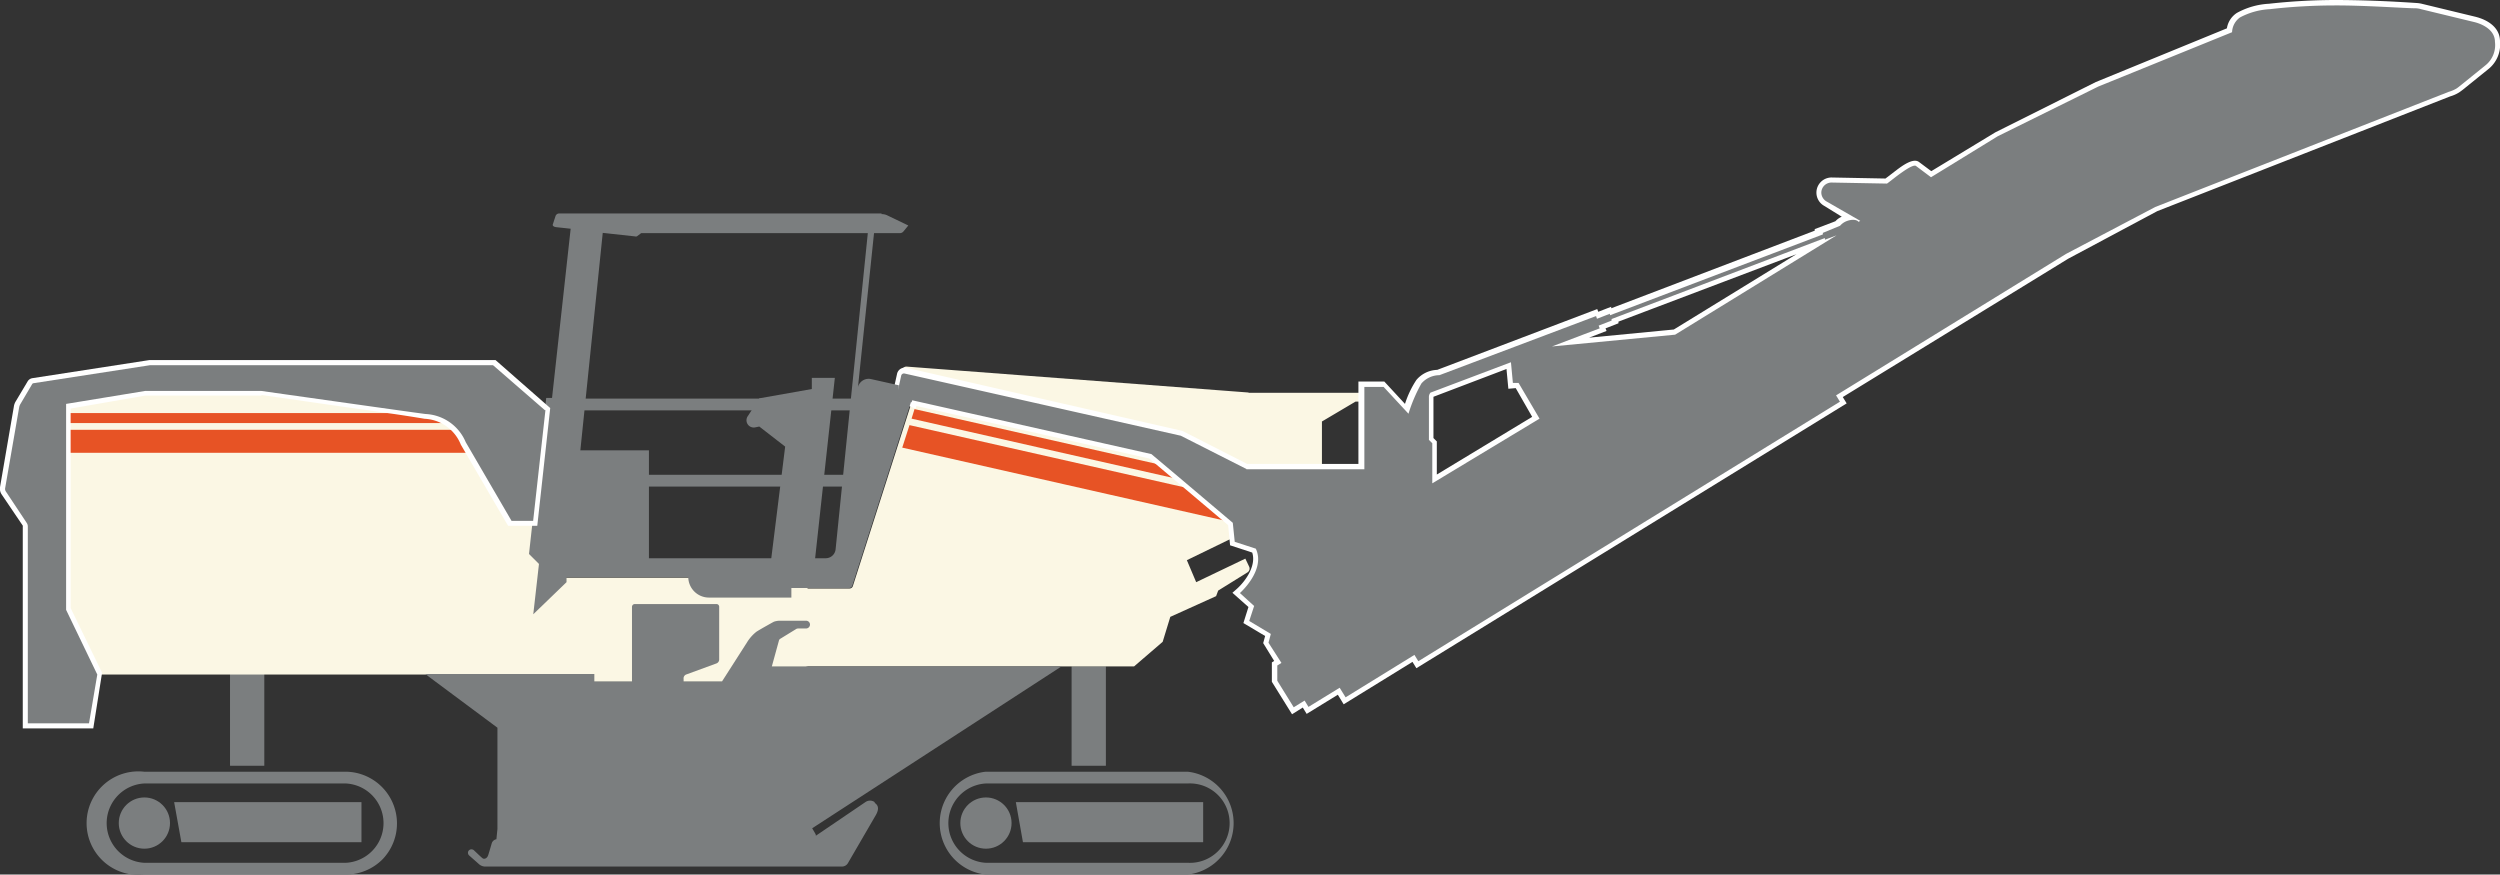
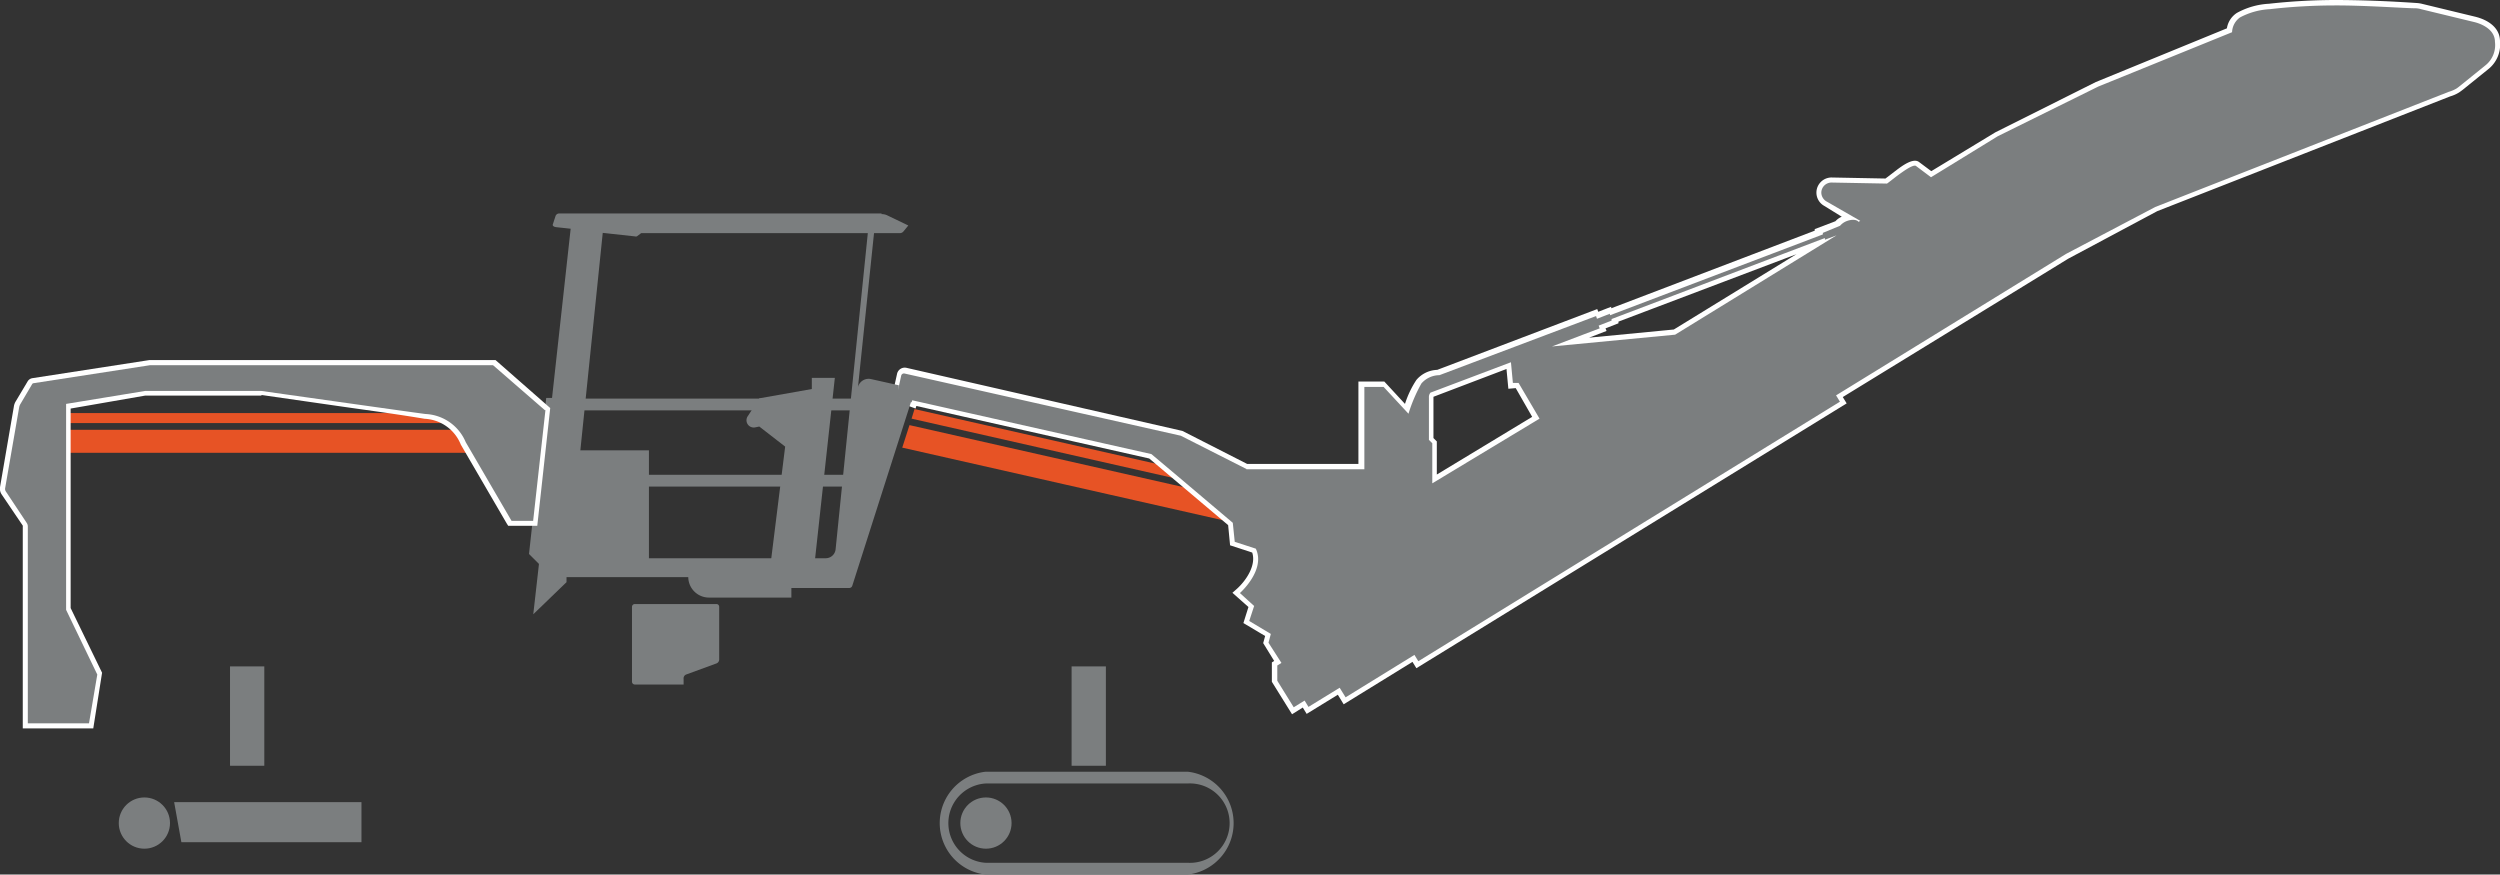
<svg xmlns="http://www.w3.org/2000/svg" viewBox="0 0 193.24 67.6">
  <rect x="0" y="0" width="193.24" height="67.6" fill="#333333" stroke="none" />
  <defs>
    <style>.cls-1,.cls-4{fill:#7b7e7f;}.cls-2{fill:#fbf7e4;}.cls-2,.cls-4,.cls-6{fill-rule:evenodd;}.cls-3{fill:none;}.cls-5{fill:#e75325;}.cls-6{fill:#fff;}</style>
  </defs>
  <title>Milling</title>
  <g id="Layer_2" data-name="Layer 2">
    <g id="Layer_1-2" data-name="Layer 1">
      <g id="Ebene_1">
        <g id="_2096134215232" data-name=" 2096134215232">
          <path class="cls-1" d="M50.16,43.21v-8.4H44.78l-.87,8.4Zm9.45,0H63l1.53-14H62.75v.86l-4.06.72-.87,1.35a.56.56,0,0,0,.52.9l.35-.07,2,1.55Z" />
          <rect class="cls-1" x="82.83" y="51.51" width="2.65" height="7.68" />
          <path class="cls-1" d="M76.19,66.69H91.8a3.07,3.07,0,1,0,0-6.13H76.2a3.07,3.07,0,0,0,0,6.13Zm15.61.91H76.19a4,4,0,0,1,0-7.95H91.8a4,4,0,0,1,0,7.95Z" />
          <circle class="cls-1" cx="76.21" cy="63.62" r="1.98" />
-           <polygon class="cls-1" points="93 65.1 79.07 65.1 78.52 62 93 62 93 65.1" />
          <rect class="cls-1" x="17.78" y="51.51" width="2.65" height="7.68" />
-           <path class="cls-1" d="M11.14,66.69H26.75a3.07,3.07,0,0,0,0-6.13H11.14a3.07,3.07,0,0,0,0,6.13Zm15.61.91H11.14a4,4,0,1,1,0-7.95H26.75a4,4,0,0,1,2.81,6.78A4,4,0,0,1,26.75,67.6Z" />
          <circle class="cls-1" cx="11.16" cy="63.62" r="1.98" />
          <polygon class="cls-1" points="27.94 65.1 14.02 65.1 13.46 62 27.94 62 27.94 65.1" />
-           <path class="cls-2" d="M7.51,52.14h37.2v.57H57.46l5-1.2h25.2l2.21-1.9.59-1.93L94,46.08l.16-.43,2.27-1.41a.35.35,0,0,0,.13-.43l-.3-.63L92.46,45l-.72-1.7,3.66-1.78-.12-1.12L89,35.1,70.5,31,65.92,45.31a.27.27,0,0,1-.25.18H62.42v-.84H41.67l.95-4.39H39.49L36,34.19A3.55,3.55,0,0,0,32.88,32c-4.19-.68-8.45-1.23-12.65-1.84h-9l-6.1,1v15.9l2.41,5Zm89-21.8-26.38-2h0a.36.36,0,0,0-.41.27l-.09.39h.24L91.27,33.7l5.07,2.57h5.84V32.58l2.6-1.54h.73v-.68h-9Z" />
-           <path class="cls-3" d="M49.07,52.91h3.77v-.43a.32.32,0,0,1,.19-.34l2.35-.86a.33.33,0,0,0,.21-.28V46.9a.21.21,0,0,0-.21-.21H49.07a.22.22,0,0,0-.22.21v5.8A.22.22,0,0,0,49.07,52.91Z" />
          <path class="cls-4" d="M49.07,52.91h3.77v-.43a.32.32,0,0,1,.19-.34l2.35-.86a.33.33,0,0,0,.21-.28V46.9a.21.21,0,0,0-.21-.21H49.07a.22.22,0,0,0-.22.21v5.8A.22.22,0,0,0,49.07,52.91Z" />
-           <path class="cls-1" d="M67.61,62a.62.62,0,0,0-.72,0h0L63.06,64.6h0l0-.06c0-.06-.15-.28-.28-.52L82.05,51.51H59.66l.55-2a.22.22,0,0,1,.11-.14l1.19-.73a.3.3,0,0,1,.18-.06h.62a.31.31,0,0,0,.3-.3.3.3,0,0,0-.3-.3H60.23a1.44,1.44,0,0,0-.42.08s-1,.55-1.34.77a3.13,3.13,0,0,0-.74.84l-1.92,3H45.94v-.57H32.87l5.58,4.15v7.82l-.08.8a.46.46,0,0,0-.36.31s-.18.63-.27.91-.32.34-.44.25-.67-.62-.67-.62a.29.29,0,0,0-.18-.07.27.27,0,0,0-.28.27.29.29,0,0,0,.09.2l.78.69a.75.75,0,0,0,.54.17H65.07a.53.53,0,0,0,.48-.28L67.7,63c.22-.39.25-.72-.09-.94Z" />
          <path class="cls-5" d="M4.12,31.93H37v.77H4.12Zm0,1.29H37V35H4.12Z" />
          <path class="cls-5" d="M70.69,31.62l25.65,5.81-.17.76L70.46,32.36Zm-.39,1.24,25.76,5.83-.4,1.78L69.74,34.6Z" />
          <path class="cls-6" d="M145.74,13.8l.9-.69c.37-.27,1.23-.93,1.69-.59l.95.71,4.95-3L162,6.34l10.13-4.15A1.74,1.74,0,0,1,172.9,1a5.74,5.74,0,0,1,2.48-.71A47.38,47.38,0,0,1,180.44,0c2.1,0,4.23.09,6.32.23a2.42,2.42,0,0,1,.47.07l4.13,1c.94.24,1.89.83,1.88,1.91a2.42,2.42,0,0,1-.91,2.14l-1.71,1.38a6.54,6.54,0,0,1-.52.4,2.67,2.67,0,0,1-.71.32l-22.64,8.87L159.86,20,142.44,30.69l.3.49L109.48,51.65l-.3-.49-5.32,3.28-.45-.74L101,55.18l-.3-.49-.83.52L98.31,52.7l0-1.5.18-.11-.85-1.38.15-.55-1.68-1,.39-1.24-1.24-1.1.33-.29c.71-.63,1.53-1.83,1.2-2.82l-1.71-.56-.15-1.56-6.1-5.15-18-4.06-.06.2-1.87-.69.44-2a.61.61,0,0,1,.72-.46L91.4,33.31l5,2.55H105V29.49h2l1.6,1.73a7.44,7.44,0,0,1,.88-1.85,2.19,2.19,0,0,1,1.61-.78l12.37-4.7.08.21,1-.39,0,.12,15.73-6,0-.12,1.6-.61a1.42,1.42,0,0,1,.49-.35L141,15.91a1.17,1.17,0,0,1,.61-2.19l4.15.08ZM116.45,28.52l-5.65,2.15v3.19l.26.26v2.56l7.37-4.46L117.16,30l-.57.05-.14-1.48Zm22.43-8.88L125.1,24.86l0,.13-1,.39.08.2-1.35.52,6.55-.63,9.49-5.83Z" />
          <path class="cls-1" d="M96.34,36.25l-5.07-2.57L69.91,28.87a.22.22,0,0,0-.25.16l-.36,1.64,1.16.43.05-.16L89,35.1l2.08,1.75h0l4.21,3.56.15,1.47,1.63.53c.78,1.66-1.23,3.43-1.23,3.43l1.1,1L96.56,48l1.67,1-.18.68,1,1.56-.32.2v1.18L100,54.67l.84-.52.3.49,2.41-1.48.46.74,5.32-3.28.3.49,32.59-20.06-.3-.49,17.77-10.93L166.59,16,189.27,7.1a2.53,2.53,0,0,0,.61-.26c.13-.09.13-.09.49-.38l1.72-1.39a2,2,0,0,0,.76-1.83c0-1-1.1-1.41-1.58-1.53l-4.13-1a1.76,1.76,0,0,0-.4-.07c-.86,0-3.88-.23-6.3-.22a44.72,44.72,0,0,0-5,.29,5.49,5.49,0,0,0-2.3.64,1.47,1.47,0,0,0-.61,1.14L162.19,6.69l-7.77,3.84-5.16,3.17-1.16-.87c-.3-.23-1.91,1.13-2.24,1.36l-4.28-.08a.79.79,0,0,0-.8.79.81.81,0,0,0,.4.67l2.61,1.5-.13.08c-.13-.18-.51-.21-.89-.07a1.26,1.26,0,0,0-.54.37L140.9,18l0,.12-16.46,6.25,0-.12-1,.39-.07-.21L111.26,29a1.86,1.86,0,0,0-1.39.64,11.88,11.88,0,0,0-1,2.34l-1.92-2.07h-1.49v6.36H96.34ZM116.79,28l.15,1.6.44,0L119,32.36l-8.29,5v-1.5h0v-1.6l-.26-.26V30.71a.52.52,0,0,1,.12-.36Zm24.27-9.59,0,.12.9-.34-12.48,7.68-9.52.91,3.69-1.4-.08-.21,1-.39,0-.12,16.46-6.25Z" />
          <path class="cls-1" d="M68.14,16.5H43.22a.3.3,0,0,0-.28.2l-.22.68h0s0,.15.28.18l1.11.12L42.67,30.76h-.45L40.89,42.82l.77.77-.44,3.89L43.79,45l0-.39h9.41a1.6,1.6,0,0,0,1.6,1.58h6.37v-.74h4.46a.25.25,0,0,0,.25-.18l4.59-14.37-1-.23v-.89l-2.15-.48a.85.85,0,0,0-1,.61l1.25-12h-.48L65.65,32,64.59,42.45a.77.77,0,0,1-.78.7H44L46.59,18l2.47.27a.33.33,0,0,0,.17,0l.33-.25,0,0h20a.35.35,0,0,0,.28-.14l.37-.45h0l-1.62-.78a1,1,0,0,0-.45-.1Z" />
          <path class="cls-6" d="M20.21,30.58h-9l-5.75,1V47l2.43,5L7.21,56.3H1.76V40.7a.11.11,0,0,0,0-.07L.13,38.22A.8.8,0,0,1,0,37.66l1.07-6.23A1.06,1.06,0,0,1,1.23,31l.9-1.51a.52.52,0,0,1,.38-.26l9.05-1.4H38.3l4.23,3.71-1,9.1H39.28l-.12-.19-3.54-6.08a3.17,3.17,0,0,0-2.8-2c-2.08-.35-4.2-.63-6.29-.93l-6.32-.91Z" />
          <path class="cls-1" d="M42.11,31.7l-4-3.47H11.59l-9,1.39a.15.15,0,0,0-.11.08l-.89,1.51a.75.75,0,0,0-.11.28L.4,37.72A.35.35,0,0,0,.46,38l1.6,2.41a.5.5,0,0,1,.09.29V55.91H6.88l.64-3.77h0l-2.41-5V31.22l6.1-1h9S32,31.89,32.88,32A3.55,3.55,0,0,1,36,34.18l3.54,6.08h1.67l.95-8.56Z" />
          <rect class="cls-1" x="43.29" y="30.81" width="23.18" height="0.91" />
          <rect class="cls-1" x="43.29" y="36.7" width="23.18" height="0.91" />
        </g>
      </g>
    </g>
  </g>
</svg>